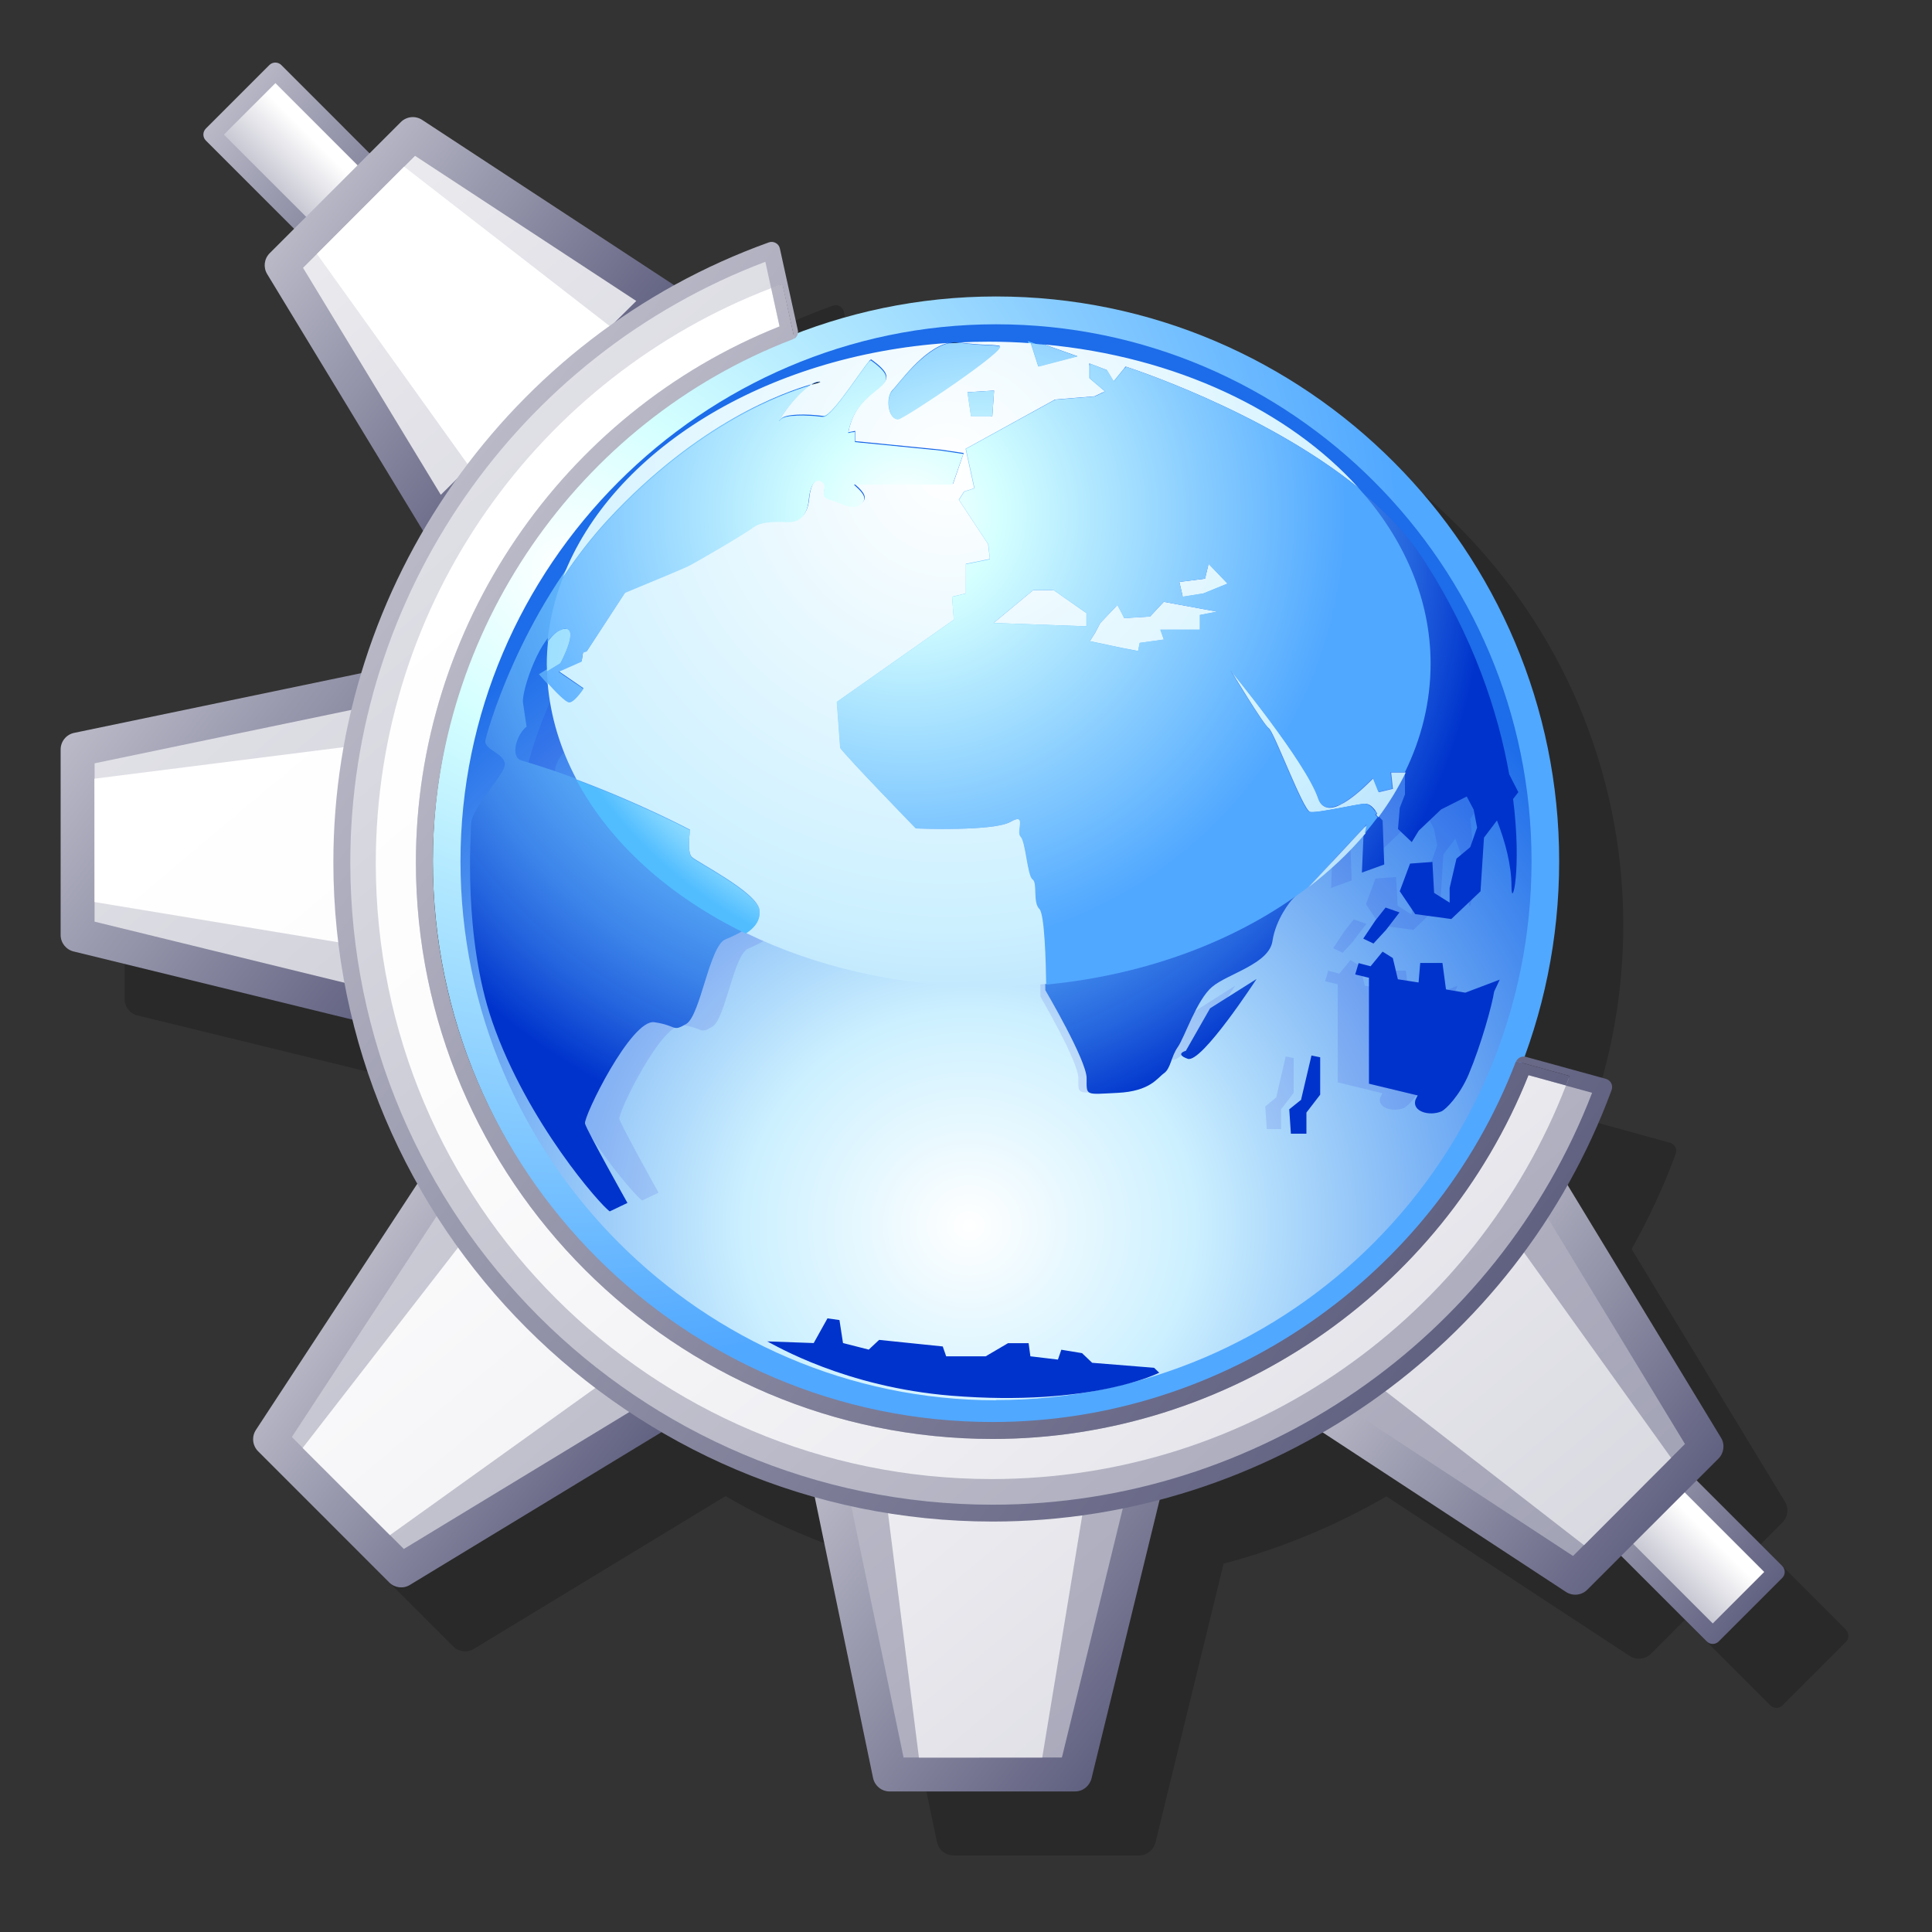
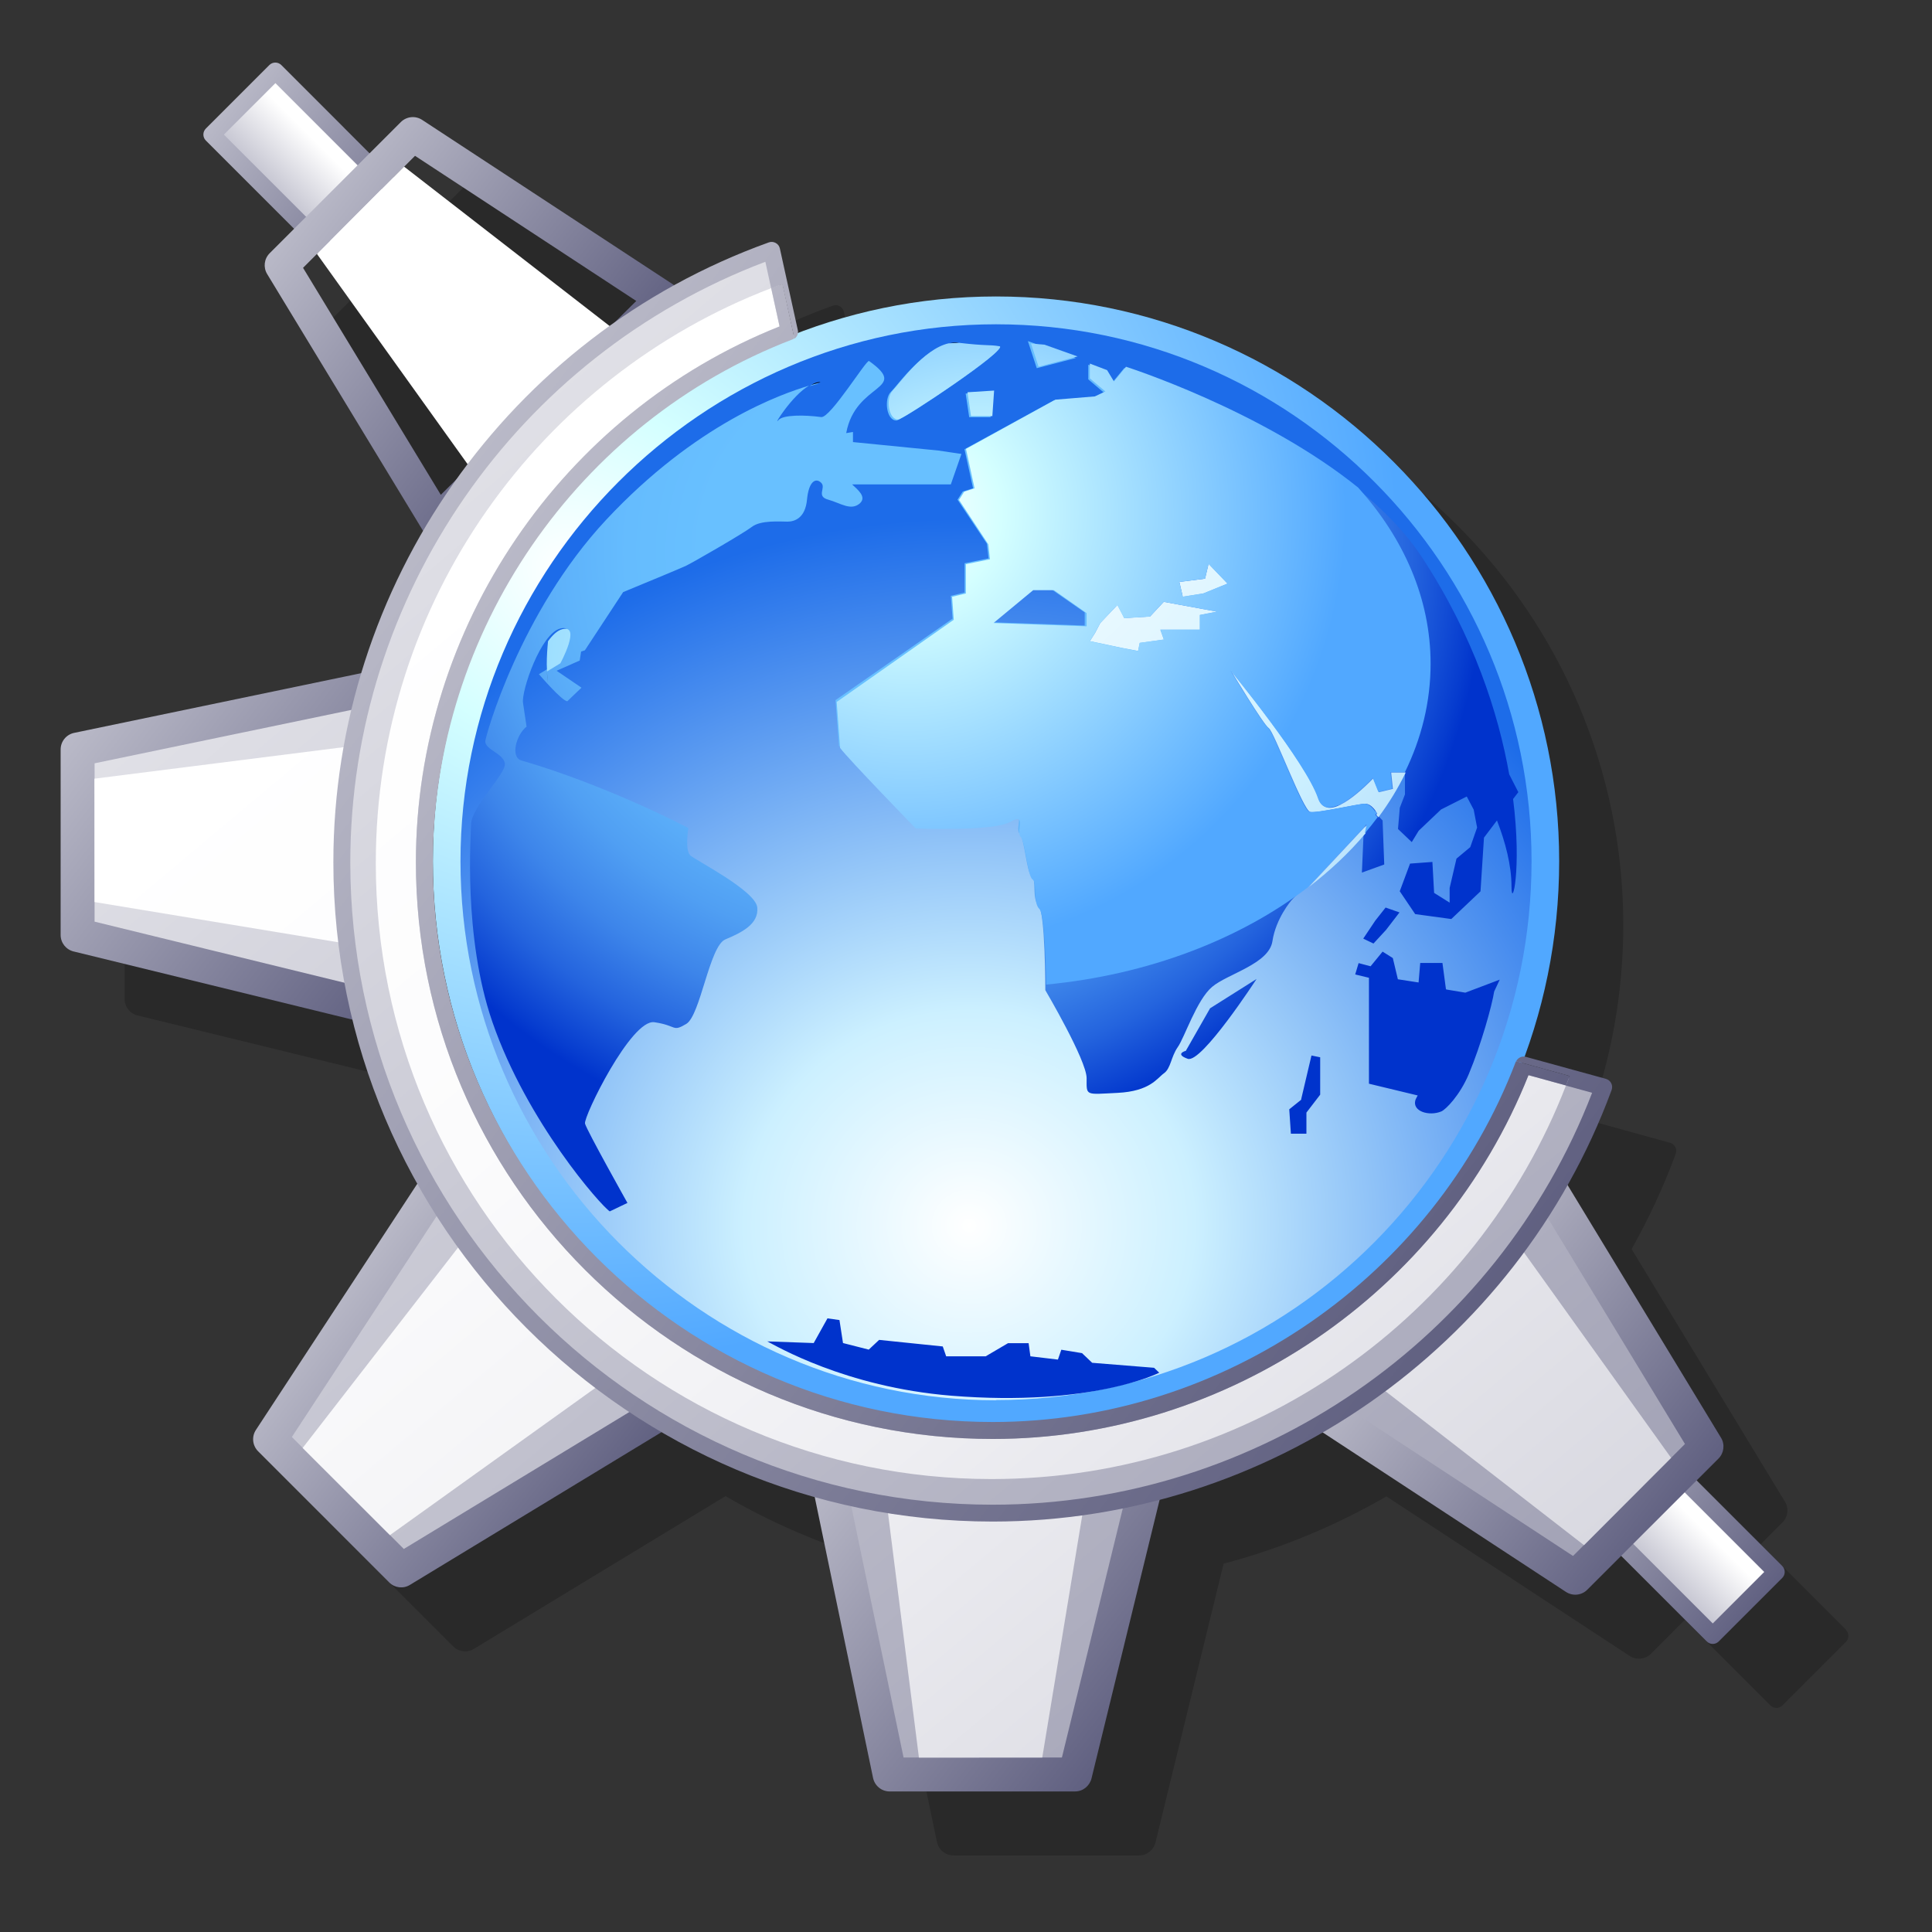
<svg xmlns="http://www.w3.org/2000/svg" viewBox="-4 -4 153 153">
  <rect x="-4" y="-4" width="153" height="153" fill="#333333" stroke="none" />
  <path d="M144 144H0V0h144v144z" fill="none" />
  <path d="M142.206 125.076l-6.78-6.777 1.725-1.73c.44-.44.53-1.12.2-1.65l-12.14-20c1.35-2.4 2.52-4.91 3.49-7.54.07-.18.06-.38-.03-.54-.09-.17-.24-.29-.42-.34l-6.34-1.75-.1-.01c1.77-4.84 2.74-10.05 2.74-15.49 0-24.56-19.97-44.72-44.6-44.72-5.52 0-10.81 1.03-15.71 2.91.02-.09.03-.19.01-.28l-1.42-6.46c-.04-.19-.16-.36-.33-.45-.17-.09-.37-.11-.55-.04-2.62.94-5.13 2.09-7.51 3.41l-.09-.08-19.83-13c-.53-.35-1.24-.28-1.69.17l-2.48 2.48-6.99-6.99c-.12-.13-.29-.2-.47-.2s-.35.07-.48.2l-5.023 5.03c-.263.26-.263.68 0 .95l6.99 6.99-1.936 1.93c-.44.44-.52 1.12-.2 1.65L34.57 43.1v.002c-2.06 3.533-3.706 7.313-4.896 11.267L6.94 59.11c-.624.13-1.07.68-1.07 1.312v14.69c0 .618.423 1.157 1.024 1.304l22.088 5.4c1.132 4.598 2.874 8.96 5.137 12.99l-12.79 19.5c-.35.533-.28 1.238.17 1.69l10.39 10.384c.44.44 1.12.52 1.64.2l19.93-12.1c3.76 2.193 7.82 3.93 12.11 5.133l4.63 22.252c.13.625.68 1.072 1.31 1.072H86.2c.62 0 1.157-.426 1.304-1.025l5.396-22.08c4.54-1.2 8.873-3 12.893-5.33l19.264 12.636c.53.35 1.232.276 1.69-.175l2.68-2.683 6.776 6.776c.266.264.69.264.95 0l5.03-5.027c.26-.27.26-.69 0-.95zM35.463 66.206l.038-.488-.03.487zm-.11 2.786c.005-.534.018-1.068.042-1.6-.022.53-.04 1.064-.04 1.6z" opacity=".2" />
  <radialGradient id="a" cx="71.755" cy="-65.269" r="81.756" fx="71.755" fy="-65.269" gradientTransform="matrix(1.02 0 0 .971 -32.316 104.457)" gradientUnits="userSpaceOnUse">
    <stop offset="0" stop-color="#fff" />
    <stop offset=".169" stop-color="#D4FFFF" />
    <stop offset=".792" stop-color="#51A8FF" />
  </radialGradient>
  <path d="M74.877 109.07c24.625 0 44.598-20.152 44.598-44.876 0-24.562-19.973-44.716-44.598-44.716-24.453 0-44.597 20.154-44.597 44.716 0 24.724 20.144 44.876 44.597 44.876z" fill-rule="evenodd" clip-rule="evenodd" fill="url(#a)" />
  <radialGradient id="b" cx="103.007" cy="-11.74" r="57.695" fx="103.007" fy="-11.74" gradientTransform="matrix(1.02 0 0 .971 -32.316 104.457)" gradientUnits="userSpaceOnUse">
    <stop offset="0" stop-color="#fff" />
    <stop offset=".303" stop-color="#CCF0FF" />
    <stop offset="1" stop-color="#1D6CE9" />
  </radialGradient>
  <path d="M74.877 106.873c23.416 0 42.41-19.162 42.41-42.672 0-23.36-18.994-42.52-42.41-42.52-23.25 0-42.41 19.17-42.41 42.53 0 23.51 19.16 42.68 42.41 42.68z" fill-rule="evenodd" clip-rule="evenodd" fill="url(#b)" />
-   <path d="M52.627 64.953c-.39-.37-.13-1.984-.13-1.984s-5.816-3.1-12.15-4.96c-.782-.23-.387-1.86.387-2.48l-.26-1.74c-.126-.87 1.296-5.08 2.717-5.45 1.43-.38-.13 2.48-.13 2.48l-1.42.87s1.68 1.98 2.07 1.98c.39 0 1.04-1 1.04-1l-1.81-1.24 1.68-.75.11-.66.29-.09 2.78-4.27c1.93-.8 4.29-1.79 4.59-1.93.52-.25 4.14-2.36 4.79-2.85.65-.5 2.07-.37 2.58-.37.52 0 1.29-.25 1.42-1.61.13-1.36.65-1.61 1.04-1.24.39.37-.39.99.52 1.24s1.68.87 2.33.25c.474-.46-.16-.97-.584-1.36h7.178l.777-2.24-1.68-.25-6.207-.62v-.75l-.49.082c.67-3.74 4.66-3.126 1.66-5.29-.188-.13-2.815 4.193-3.48 4.11-1.214-.16-2.78-.177-3.116.223-.435.526.996-1.813 2.23-2.52-1.97.59-8.19 2.75-14.762 9.84-6.29 6.78-8.79 15.92-8.79 16.24 0 .62 1.29.87 1.42 1.613.13.74-2.452 3.22-2.452 4.46 0 .57-.61 8.21 1.55 14.5 2.525 7.345 7.908 13.48 8.53 13.882l1.296-.62s-2.97-5.33-3.1-5.827c-.13-.497 3.36-7.685 5.04-7.437s1.29.743 2.324.122c1.035-.614 1.68-5.7 2.844-6.19 1.17-.5 2.46-1.12 2.33-2.36-.13-1.24-4.522-3.47-4.91-3.84zm9.305-34.582c-.19 0-.402.08-.617.21.506-.15.745-.2.617-.2zm12.54 2.48l.124-1.86-1.936.13.26 1.74h1.55zm6.2-4.33l-3.488-1.24.647 1.99 2.85-.74zM67.62 33.1c.388 0 8.143-5.205 7.365-5.33-.773-.12-.904 0-2.972-.248s-4.268 2.973-4.783 3.47c-.516.495-.344 2.104.39 2.104zm21.075 46.216s-.877.236.123.596c1 .355 5.004-5.856 5.004-5.856L90.444 76.2l-1.75 3.108zm24.143-18.996l-.653-1.28c-.773-4.42-2.547-10.08-6.35-15.925C100.11 34.33 84.19 29.26 84.19 29.26l-.88 1.07-.5-.83-1.25-.48v1.075l1.124.956-.75.36-2.88.24-6.505 3.59.62 2.87-.76.24-.38.6 2.12 3.23.12 1.08-1.75.36v2.15l-1 .24.13 1.67-8.51 5.98.25 3.34c.62.84 5.5 5.86 5.5 5.86s5.63.237 6.88-.48c1.25-.714.373.717.75 1.077s.5 2.87.874 3.11c.37.24 0 1.67.5 2.15.5.477.5 6.21.5 6.21s3.002 5.14 3.002 6.45-.13 1.198 2.25 1.077c2.375-.12 2.873-1.073 3.374-1.43.503-.36.503-1.195 1.004-1.91.5-.72 1.374-3.466 2.5-4.42s4.13-1.68 4.38-3.35c.25-1.675 1.38-2.99 1.38-2.99l5.41-5.794-.156.78-.124 2.98 1.63-.597-.12-3.23-.587-.63.087-.09s-.377-.72-.877-.72-3.502.71-4.003.593c-.5-.12-2.625-5.857-3-6.095-.374-.24-2.75-4.18-2.75-4.18s5.5 6.69 6.38 9.316c.51 1.53 2.416.105 3.97-1.49l.406 1.014 1.004-.24-.126-1.195h1.12v1.79l-.373.95-.13 1.55 1.008.96.5-.835 1.63-1.557 1.88-.96.5.958.25 1.32-.505 1.43-1 .835-.506 2.15v1.07l-1.12-.72-.125-2.26-1.63.12-.75 2.026 1.12 1.675 2.63.36 2.13-2.03.25-3.94.945-1.26c.62 1.6 1.06 3.28 1.06 4.847 0 1.72.772-1.19.116-6.42l.38-.51zM81.312 48.132l-6.754-.24 2.876-2.39h1.502l2.376 1.67v.96zm8.258-.836v1.074h-2.878l.252.72-1.756.24-.12.6-1.253-.237-2.252-.48.376-.593.37-.72 1.25-1.315.5.955 1.88-.118 1-1.078 3.87.716-1.25.24zm.25-1.555l-1.503.24-.247-1.07 1.87-.24.255-1.07 1.377 1.44-1.753.72zm13.384 24.73l1.004-1.31-1.004-.35-.75.96-.874 1.32.75.36.874-.95zM97.076 82.9l-.877.72.12 1.792h1.13v-1.56l1-1.312v-2.75l-.63-.13-.75 3.23zm10.51-8.122l-.254-1.91h-1.622l-.127 1.43-1.504-.236-.38-1.556-.75-.474-.88 1.073-.88-.23-.25.833 1 .24v7.766l3.54.86-.17.33c-.25.838 1 1.197 1.87.838.32-.133 1.35-1.184 2-2.746.9-2.17 1.69-5.037 1.85-6.05l.4-.88-2.51.955-1.37-.24z" opacity=".1" fill="#0000CF" />
  <radialGradient id="c" cx="66.017" cy="39.613" r="47.685" fx="66.017" fy="39.613" gradientUnits="userSpaceOnUse">
    <stop offset=".298" stop-color="#68C0FF" />
    <stop offset=".428" stop-color="#65BCFE" />
    <stop offset=".546" stop-color="#5DB1FA" />
    <stop offset=".658" stop-color="#509FF3" />
    <stop offset=".768" stop-color="#3D85EA" />
    <stop offset=".876" stop-color="#2464DE" />
    <stop offset=".98" stop-color="#063CCF" />
    <stop offset="1" stop-color="#03c" />
  </radialGradient>
  <path d="M60.79 26.36c-.212 0-.44.087-.675.222.552-.163.812-.22.674-.22zm13.653 2.677l.14-2.007-2.11.134.28 1.873h1.69zm-23.79 34.68c-.423-.4-.14-2.145-.14-2.145s-6.336-3.344-13.234-5.354c-.86-.25-.42-2.008.42-2.676l-.28-1.88c-.14-.935 1.4-5.485 2.95-5.886 1.55-.404-.14 2.676-.14 2.676l-1.55.938s1.83 2.142 2.25 2.142l1.12-1.073-1.97-1.34 1.83-.81.11-.71.3-.1 3.03-4.61c2.09-.86 4.66-1.93 4.99-2.09.56-.27 4.5-2.54 5.21-3.08.7-.54 2.25-.41 2.81-.41s1.41-.27 1.55-1.74c.14-1.48.7-1.75 1.12-1.34.42.4-.43 1.07.56 1.34.98.27 1.82.93 2.53.27.51-.5-.18-1.05-.64-1.48h7.82l.84-2.41-1.83-.27-6.76-.67v-.8l-.535.09c.734-4.04 5.08-3.37 1.81-5.71-.2-.15-3.06 4.53-3.79 4.44-1.32-.18-3.024-.19-3.39.24-.48.57 1.08-1.96 2.426-2.728-2.138.638-8.91 2.968-16.07 10.628-6.84 7.326-9.57 17.194-9.57 17.54 0 .67 1.41.937 1.55 1.74.14.8-2.67 3.48-2.67 4.82 0 .62-.666 8.87 1.686 15.67 2.747 7.933 8.61 14.56 9.293 14.993l1.4-.67s-3.22-5.74-3.36-6.28c-.14-.534 3.66-8.3 5.49-8.03 1.82.264 1.4.803 2.53.133 1.12-.67 1.83-6.16 3.09-6.69 1.26-.53 2.67-1.2 2.53-2.54-.15-1.34-4.93-3.75-5.35-4.15zM81.2 24.354l-3.8-1.342.704 2.145 3.095-.803zm-14.22 4.953c.423 0 8.87-5.622 8.022-5.758-.843-.14-.983 0-3.237-.27-2.252-.27-4.646 3.21-5.21 3.75-.56.53-.37 2.27.425 2.27zm38.757 40.37l1.092-1.42-1.1-.386-.82 1.04-.95 1.42.81.39.95-1.03zm4.77 4.65l-.276-2.067h-1.76l-.13 1.545-1.64-.254-.4-1.68-.81-.51-.95 1.16-.95-.25-.27.9 1.09.26v8.39l3.86.93c-.09.16-.154.29-.18.36-.272.91 1.09 1.3 2.04.91.357-.14 1.48-1.28 2.186-2.96.98-2.34 1.84-5.44 2.01-6.54l.44-.94-2.724 1.03-1.5-.25zm5.72-15.618l-.71-1.39c-.845-4.77-2.773-10.89-6.916-17.2-6.23-9.49-23.57-14.97-23.57-14.97l-.95 1.15-.54-.9-1.36-.52v1.16l1.22 1.04-.81.38-3.13.25-7.08 3.87.68 3.09-.82.26-.41.642 2.32 3.48.14 1.17-1.902.385v2.32l-1.09.26.136 1.806-9.266 6.452.27 3.61c.68.91 6 6.33 6 6.33s6.13.253 7.49-.52c1.36-.77.41.77.82 1.16.4.39.54 3.1.95 3.36.41.253 0 1.8.54 2.32.543.512.543 6.71.543 6.71s3.27 5.55 3.27 6.97-.14 1.29 2.453 1.163c2.583-.13 3.13-1.168 3.67-1.55.55-.39.55-1.294 1.092-2.07.55-.78 1.5-3.75 2.73-4.78 1.23-1.035 4.5-1.81 4.77-3.613.27-1.81 1.5-3.23 1.5-3.23l5.894-6.26-.17.84-.14 3.22 1.77-.643-.13-3.485-.64-.68.09-.093s-.406-.77-.95-.77c-.55 0-3.82.77-4.36.647-.546-.13-2.863-6.327-3.27-6.58-.41-.26-3-4.52-3-4.52s6 7.23 6.95 10.06c.556 1.65 2.636.11 4.33-1.61l.44 1.096 1.09-.26-.14-1.29h1.23v1.937l-.41 1.06-.14 1.677 1.09 1.037.55-.9 1.767-1.68 2.04-1.03.548 1.04.27 1.42-.543 1.55-1.09.91-.542 2.325v1.16l-1.23-.772-.135-2.45-1.77.13-.816 2.19 1.222 1.81 2.86.39 2.313-2.193.275-4.252 1.03-1.363c.67 1.733 1.15 3.55 1.15 5.24 0 1.85.843-1.284.126-6.936l.42-.55zm-34.33-13.17l-7.355-.26 3.132-2.58h1.637l2.59 1.8v1.03zm8.992-.91v1.17h-3.14l.27.77-1.91.26-.14.64-1.36-.26-2.45-.52.41-.65.41-.78 1.36-1.42.54 1.03 2.04-.13 1.09-1.17 4.22.77-1.36.26zm.27-1.68l-1.64.25-.28-1.16 2.04-.26.27-1.17 1.5 1.55-1.91.77zm7.9 40.13l-.96.77.13 1.93h1.23v-1.67l1.09-1.42v-2.96l-.69-.14-.82 3.48zm-9.13-3.87s-.96.25.13.64c1.09.39 5.45-6.32 5.45-6.32l-3.68 2.32-1.91 3.35zm-7.42 24.73l-.82-.78-1.64-.27-.27.78-2.18-.26-.14-1.04h-1.63l-1.77 1.04h-3.13l-.27-.78-5.04-.52-.82.77-2.04-.52-.28-1.82-.95-.135-1.09 1.956-3.68-.132c.65.32 6.15 3.61 14.563 4.3 11.17.905 16.48-1.82 16.48-1.82l-.41-.39-4.9-.395z" fill="url(#c)" />
  <path d="M39.32 49.174l-.022-.58c0-.61.042-1.218.102-1.818-1.09 1.5-1.945 4.28-1.838 4.99l.28 1.895c-.844.68-1.272 2.45-.42 2.7 1.456.43 2.882.92 4.233 1.42-1.28-2.41-2.078-5-2.293-7.69l-.535-.61.49-.3z" fill="none" />
  <path d="M39.363 50.083c-.023-.302-.033-.604-.044-.91m56.34 24.66" />
  <path d="M71.908 23.148c-.26-.03-.523-.008-.785.053l.833-.04h-.048z" />
  <radialGradient id="d" cx="105.824" cy="-54.606" r="73.333" fx="105.824" fy="-54.606" gradientTransform="matrix(1.02 0 0 .971 -32.316 104.457)" gradientUnits="userSpaceOnUse">
    <stop offset="0" stop-color="#fff" />
    <stop offset=".303" stop-color="#CCF0FF" />
    <stop offset="1" stop-color="#1DB0FF" />
  </radialGradient>
  <path d="M39.32 49.174l1.057-.646s1.69-3.104.143-2.697c-.383.1-.763.46-1.12.95-.06.6-.1 1.21-.1 1.82l.02.58z" fill-rule="evenodd" clip-rule="evenodd" fill="url(#d)" />
  <radialGradient id="e" cx="101.376" cy="-73.411" r="121.76" fx="101.376" fy="-73.411" gradientTransform="matrix(1.02 0 0 .971 -32.316 104.457)" gradientUnits="userSpaceOnUse">
    <stop offset="0" stop-color="#fff" />
    <stop offset=".303" stop-color="#CCF0FF" />
    <stop offset="1" stop-color="#1D6CE9" />
  </radialGradient>
-   <path d="M77.813 42.736l-3.133 2.6 7.357.264v-1.045l-2.59-1.818h-1.635z" fill-rule="evenodd" clip-rule="evenodd" fill="url(#e)" />
  <radialGradient id="f" cx="101.374" cy="-73.411" r="121.776" fx="101.374" fy="-73.411" gradientTransform="matrix(1.02 0 0 .971 -32.316 104.457)" gradientUnits="userSpaceOnUse">
    <stop offset="0" stop-color="#fff" />
    <stop offset=".303" stop-color="#CCF0FF" />
    <stop offset="1" stop-color="#1D6CE9" />
  </radialGradient>
  <path d="M91.436 41.826l-2.04.258.27 1.17 1.636-.26 1.907-.777-1.5-1.562-.28 1.17z" fill-rule="evenodd" clip-rule="evenodd" fill="url(#f)" />
  <radialGradient id="g" cx="71.118" cy="33.152" r="120.477" fx="71.118" fy="33.152" gradientUnits="userSpaceOnUse">
    <stop offset="0" stop-color="#fff" />
    <stop offset=".303" stop-color="#CCF0FF" />
    <stop offset="1" stop-color="#1D6CE9" />
  </radialGradient>
-   <path d="M77.813 65.637c-.41-.264-.546-2.994-.954-3.387-.41-.39.54-1.95-.82-1.17s-7.49.523-7.49.523-5.32-5.467-6-6.377l-.27-3.642 9.26-6.507-.14-1.823 1.09-.26v-2.34l1.9-.39-.14-1.174-2.32-3.512.41-.648.81-.262-.68-3.122 7.08-3.903 3.134-.26.814-.39-1.23-1.044v-1.17l1.37.52.55.9.953-1.17s10.818 3.44 18.438 9.6c-5.493-6.1-14.473-10.4-24.88-11.35l2.62.93-3.1.81-.594-1.84c-1.098-.08-2.208-.12-3.33-.12-.795 0-1.58.02-2.36.06 2.204.26 2.352.13 3.19.26.85.134-7.6 5.8-8.025 5.8-.794 0-.98-1.75-.42-2.29.496-.48 2.426-3.276 4.42-3.73-14.56.98-26.66 8.56-30.52 18.56 1.04-1.56 2.226-3.12 3.57-4.574 7.16-7.72 13.94-10.067 16.08-10.707.24-.13.47-.22.68-.22.14 0-.12.06-.67.22-1.34.773-2.9 3.322-2.42 2.75.36-.436 2.07-.42 3.39-.246.73.09 3.59-4.62 3.79-4.478 3.27 2.35-1.07 1.68-1.81 5.76l.54-.1v.81l6.76.67 1.83.27-.84 2.43h-7.82c.462.424 1.152.99.64 1.48-.707.67-1.55 0-2.535-.27-.986-.27-.14-.95-.56-1.35-.42-.41-.984-.14-1.125 1.35-.144 1.49-.986 1.75-1.55 1.75-.565 0-2.11-.132-2.816.41-.7.54-4.64 2.83-5.2 3.1-.327.16-2.9 1.236-4.996 2.103l-3.03 4.65-.307.1-.113.71-1.83.81 1.97 1.35s-.7 1.08-1.123 1.08c-.275 0-1.143-.91-1.72-1.55.216 2.7 1.013 5.287 2.294 7.7 5.05 1.88 8.997 3.98 8.997 3.98s-.28 1.757.14 2.16c.422.406 5.21 2.83 5.35 4.187.09.82-.4 1.384-1.08 1.83 5.54 2.685 12.163 4.26 19.252 4.26 1.552 0 3.08-.087 4.58-.23-.02-1.687-.115-5.586-.54-5.99-.545-.52-.136-2.08-.545-2.34zM74.725 26.93l-.14 2.02h-1.69l-.28-1.887 2.11-.134z" fill-rule="evenodd" clip-rule="evenodd" fill="url(#g)" />
  <radialGradient id="h" cx="101.374" cy="-73.413" r="121.777" fx="101.374" fy="-73.413" gradientTransform="matrix(1.02 0 0 .971 -32.316 104.457)" gradientUnits="userSpaceOnUse">
    <stop offset="0" stop-color="#fff" />
    <stop offset=".303" stop-color="#CCF0FF" />
    <stop offset="1" stop-color="#1D6CE9" />
  </radialGradient>
  <path d="M87.08 44.818l-2.044.13-.546-1.042-1.36 1.43-.41.785-.412.65 2.455.52 1.364.26.132-.64 1.91-.26-.28-.78h3.13V44.7l1.36-.264-4.22-.777-1.09 1.17z" fill-rule="evenodd" clip-rule="evenodd" fill="url(#h)" />
  <radialGradient id="i" cx="101.375" cy="-73.414" r="121.78" fx="101.375" fy="-73.414" gradientTransform="matrix(1.02 0 0 .971 -32.316 104.457)" gradientUnits="userSpaceOnUse">
    <stop offset="0" stop-color="#fff" />
    <stop offset=".303" stop-color="#CCF0FF" />
    <stop offset="1" stop-color="#1D6CE9" />
  </radialGradient>
  <path d="M106.29 58.48l-1.09.26-.444-1.103c-1.692 1.738-3.77 3.287-4.324 1.623-.955-2.86-6.947-10.148-6.947-10.148s2.586 4.294 2.996 4.553c.41.26 2.73 6.506 3.27 6.635.55.13 3.82-.647 4.37-.647.55 0 .95.778.95.778l-.09.1.18.19c.84-1.13 1.56-2.31 2.16-3.54h-1.15l.14 1.31z" fill-rule="evenodd" clip-rule="evenodd" fill="url(#i)" />
  <radialGradient id="j" cx="101.359" cy="-73.421" r="121.826" fx="101.359" fy="-73.421" gradientTransform="matrix(1.02 0 0 .971 -32.316 104.457)" gradientUnits="userSpaceOnUse">
    <stop offset="0" stop-color="#fff" />
    <stop offset=".303" stop-color="#CCF0FF" />
    <stop offset="1" stop-color="#1D6CE9" />
  </radialGradient>
  <path d="M99.616 66.268c1.702-1.3 3.22-2.73 4.52-4.267l.144-.72-4.663 5z" fill-rule="evenodd" clip-rule="evenodd" fill="url(#j)" />
  <radialGradient id="k" cx="103.743" cy="-67.258" r="35.692" fx="103.743" fy="-67.258" gradientTransform="matrix(1.02 0 0 .971 -32.316 104.457)" gradientUnits="userSpaceOnUse">
    <stop offset="0" stop-color="#fff" />
    <stop offset=".169" stop-color="#D4FFFF" />
    <stop offset=".792" stop-color="#51A8FF" />
  </radialGradient>
  <path d="M66.7 26.93c-.56.54-.373 2.293.423 2.293.425 0 8.872-5.667 8.024-5.804-.837-.14-.985-.01-3.19-.27l-.834.04c-1.996.45-3.926 3.25-4.422 3.73z" fill-rule="evenodd" clip-rule="evenodd" fill="url(#k)" />
  <radialGradient id="l" cx="103.688" cy="-67.267" r="35.698" fx="103.688" fy="-67.267" gradientTransform="matrix(1.02 0 0 .971 -32.316 104.457)" gradientUnits="userSpaceOnUse">
    <stop offset="0" stop-color="#fff" />
    <stop offset=".169" stop-color="#D4FFFF" />
    <stop offset=".792" stop-color="#51A8FF" />
  </radialGradient>
  <path d="M74.586 28.95l.14-2.02-2.11.134.28 1.888h1.69z" fill-rule="evenodd" clip-rule="evenodd" fill="url(#l)" />
  <radialGradient id="m" cx="67.88" cy="36.63" r="43.822" fx="67.88" fy="36.63" gradientUnits="userSpaceOnUse">
    <stop offset="0" stop-color="#fff" />
    <stop offset=".169" stop-color="#D4FFFF" />
    <stop offset=".792" stop-color="#51A8FF" />
  </radialGradient>
  <path d="M103.604 34.65c-7.62-6.16-18.432-9.606-18.432-9.606l-.954 1.167-.544-.9-1.367-.52v1.17l1.23 1.04-.818.39-3.14.26-7.08 3.9.68 3.12-.82.27-.41.65 2.32 3.52.13 1.18-1.91.39V43l-1.09.26.13 1.822-9.27 6.508.27 3.642c.68.91 5.99 6.376 5.99 6.376s6.13.256 7.49-.522c1.36-.782.41.778.81 1.17.402.392.54 3.122.95 3.386.41.26 0 1.818.54 2.34.42.405.52 4.305.54 5.99 8.102-.777 15.34-3.584 20.72-7.7l4.66-4.993-.15.72c.355-.42.696-.85 1.017-1.28l-.174-.19.09-.1s-.408-.78-.95-.78c-.55 0-3.82.78-4.366.64-.545-.13-2.862-6.38-3.27-6.64-.41-.26-2.996-4.56-2.996-4.56s5.993 7.28 6.948 10.14c.56 1.663 2.64.12 4.33-1.62l.444 1.1 1.09-.26-.13-1.304h1.15c1.31-2.68 2.03-5.57 2.03-8.58 0-5.135-2.11-9.925-5.73-13.943zM82.038 45.6l-7.357-.263 3.14-2.6h1.64l2.59 1.817V45.6zm8.992-.912v1.17h-3.133l.27.783-1.91.27-.13.65-1.365-.26-2.455-.52.41-.65.41-.78 1.362-1.43.54 1.04 2.04-.13 1.09-1.17 4.22.78-1.36.27zm.272-1.693l-1.635.26-.27-1.17 2.04-.26.272-1.17 1.5 1.562-1.91.778z" fill-rule="evenodd" clip-rule="evenodd" fill="url(#m)" />
  <radialGradient id="n" cx="103.686" cy="-67.257" r="35.725" fx="103.686" fy="-67.257" gradientTransform="matrix(1.02 0 0 .971 -32.316 104.457)" gradientUnits="userSpaceOnUse">
    <stop offset="0" stop-color="#fff" />
    <stop offset=".702" stop-color="#D4FFFF" />
    <stop offset=".745" stop-color="#CEFCFF" />
    <stop offset=".801" stop-color="#BDF3FF" />
    <stop offset=".866" stop-color="#A1E5FF" />
    <stop offset=".936" stop-color="#7BD2FF" />
    <stop offset="1" stop-color="#51BDFF" />
  </radialGradient>
-   <path d="M56.145 68.104c-.14-1.354-4.928-3.78-5.35-4.186-.423-.404-.14-2.16-.14-2.16s-3.948-2.1-9-3.98c2.65 4.99 7.384 9.234 13.408 12.155.677-.444 1.167-1.01 1.08-1.83z" fill-rule="evenodd" clip-rule="evenodd" fill="url(#n)" />
  <radialGradient id="o" cx="98.201" cy="-69.829" r="43.93" fx="98.201" fy="-69.829" gradientTransform="matrix(1.02 0 0 .971 -32.316 104.457)" gradientUnits="userSpaceOnUse">
    <stop offset="0" stop-color="#fff" />
    <stop offset=".169" stop-color="#D4FFFF" />
    <stop offset=".792" stop-color="#51A8FF" />
  </radialGradient>
-   <path d="M40.52 45.83c1.547-.407-.143 2.697-.143 2.697l-1.058.646c.01.305.02.607.04.91.57.64 1.44 1.548 1.72 1.548.42 0 1.12-1.07 1.12-1.07l-1.97-1.35 1.83-.81.11-.71.3-.1 3.03-4.64c2.09-.86 4.67-1.94 4.99-2.1.56-.27 4.5-2.56 5.2-3.1.7-.54 2.25-.4 2.81-.4s1.4-.27 1.55-1.76c.14-1.48.7-1.75 1.12-1.35.42.41-.43 1.08.56 1.35.982.27 1.83.95 2.53.27.517-.49-.174-1.05-.637-1.48h7.817l.848-2.43-1.823-.27-6.76-.67v-.81l-.535.1c.73-4.07 5.07-3.4 1.8-5.76-.2-.14-3.06 4.57-3.79 4.48-1.32-.176-3.03-.19-3.39.244-.48.58 1.08-1.97 2.42-2.75-2.14.648-8.913 2.99-16.076 10.72-1.35 1.455-2.536 3.014-3.58 4.575-.62 1.616-1.03 3.29-1.2 5.01.36-.49.74-.84 1.12-.94z" fill-rule="evenodd" clip-rule="evenodd" fill="url(#o)" />
  <radialGradient id="p" cx="103.686" cy="-67.253" r="35.735" fx="103.686" fy="-67.253" gradientTransform="matrix(1.02 0 0 .971 -32.316 104.457)" gradientUnits="userSpaceOnUse">
    <stop offset="0" stop-color="#fff" />
    <stop offset=".169" stop-color="#D4FFFF" />
    <stop offset=".792" stop-color="#51A8FF" />
  </radialGradient>
  <path d="M81.342 24.23l-2.618-.932c-.356-.033-.713-.066-1.076-.092l.598 1.833 3.097-.81z" fill-rule="evenodd" clip-rule="evenodd" fill="url(#p)" />
  <path d="M60.93 26.254c-.21 0-.44.088-.674.22.553-.162.813-.22.674-.22z" />
  <linearGradient id="q" gradientUnits="userSpaceOnUse" x1="128.483" y1="114.662" x2="121.406" y2="121.74">
    <stop offset="0" stop-color="#fff" />
    <stop offset="1" stop-color="#8C8CA4" />
  </linearGradient>
  <path d="M136.665 120.486l-5.028 5.027-14.006-14.004 5.03-5.04 14.01 14.01z" fill="url(#q)" />
  <linearGradient id="r" gradientUnits="userSpaceOnUse" x1="104.762" y1="98.666" x2="138.257" y2="124.597">
    <stop offset="0" stop-color="#fff" />
    <stop offset="1" stop-color="#545477" />
  </linearGradient>
  <path d="M122.66 105.81c-.182 0-.352.07-.477.194l-5.028 5.03c-.263.26-.263.687 0 .95l14.005 14.004c.266.264.688.264.952 0l5.028-5.027c.26-.26.26-.68 0-.95l-14.007-14c-.127-.12-.297-.19-.475-.19zm0 1.622c.853.855 12.198 12.2 13.054 13.055-.7.697-3.378 3.38-4.077 4.078-.856-.857-12.2-12.2-13.057-13.055.7-.7 3.38-3.38 4.08-4.078z" fill="url(#r)" />
  <linearGradient id="s" gradientUnits="userSpaceOnUse" x1="23.631" y1="9.81" x2="16.555" y2="16.886">
    <stop offset="0" stop-color="#fff" />
    <stop offset="1" stop-color="#8C8CA4" />
  </linearGradient>
  <path d="M31.813 15.633l-5.028 5.028-14.008-14 5.027-5.02 14.008 14z" fill="url(#s)" />
  <linearGradient id="t" gradientUnits="userSpaceOnUse" x1="-.094" y1="-6.189" x2="33.404" y2="19.745">
    <stop offset="0" stop-color="#fff" />
    <stop offset="1" stop-color="#545477" />
  </linearGradient>
  <path d="M17.805.955c-.178 0-.35.07-.475.197L12.303 6.18c-.263.263-.263.688 0 .95L26.31 21.137c.262.262.687.262.95 0l5.027-5.027c.264-.264.264-.69 0-.952L18.28 1.152c-.126-.126-.296-.197-.476-.197zm0 1.623c.856.856 12.2 12.2 13.057 13.055l-4.077 4.078c-.855-.85-12.2-12.19-13.055-13.05l4.073-4.07z" fill="url(#t)" />
  <linearGradient id="u" gradientUnits="userSpaceOnUse" x1="-28.083" y1="1.557" x2="122.478" y2="179.003">
    <stop offset="0" stop-color="#fff" />
    <stop offset="1" stop-color="#8C8CA4" />
  </linearGradient>
  <path d="M81.15 136.525H66.46l-4.826-23.215 25.166.102-5.65 23.113z" fill="url(#u)" />
  <linearGradient id="v" gradientUnits="userSpaceOnUse" x1="40.395" y1="96.764" x2="89.714" y2="134.947">
    <stop offset="0" stop-color="#fff" />
    <stop offset="1" stop-color="#545477" />
  </linearGradient>
  <path d="M60.593 112.46c-.257.313-.357.728-.274 1.126l4.82 23.21c.13.626.68 1.073 1.31 1.073h14.69c.62 0 1.15-.43 1.3-1.03l5.65-23.11c.1-.4 0-.83-.25-1.15-.26-.33-.64-.52-1.06-.52l-25.17-.11c-.41 0-.79.18-1.05.49zm2.694 2.202l21.8.088c-.664 2.72-4.57 18.697-4.992 20.432h-12.54l-4.268-20.52z" fill="url(#v)" />
  <linearGradient id="w" gradientUnits="userSpaceOnUse" x1="16.294" y1="53.11" x2="151.178" y2="213.986">
    <stop offset="0" stop-color="#fff" />
    <stop offset=".178" stop-color="#FBFBFC" />
    <stop offset=".367" stop-color="#EEEEF2" />
    <stop offset=".561" stop-color="#D9D9E1" />
    <stop offset=".759" stop-color="#BBBBC9" />
    <stop offset=".958" stop-color="#9595AB" />
    <stop offset="1" stop-color="#8C8CA4" />
  </linearGradient>
  <path d="M78.54 135.184l-9.768.006-2.93-23.168 16.467.336-3.77 22.826z" fill="url(#w)" />
  <linearGradient id="x" gradientUnits="userSpaceOnUse" x1="-32.73" y1="5.502" x2="117.827" y2="182.944">
    <stop offset="0" stop-color="#fff" />
    <stop offset="1" stop-color="#8C8CA4" />
  </linearGradient>
  <path d="M2.146 70.043v-14.69L25.36 50.53l-.104 25.164-23.11-5.648z" fill="url(#x)" />
  <linearGradient id="y" gradientUnits="userSpaceOnUse" x1="-17.473" y1="36.036" x2="33.188" y2="75.257">
    <stop offset="0" stop-color="#fff" />
    <stop offset="1" stop-color="#545477" />
  </linearGradient>
  <path d="M25.086 49.21L1.872 54.038c-.624.13-1.07.68-1.07 1.316v14.69c0 .618.423 1.157 1.024 1.304l23.11 5.65c.4.098.822.008 1.147-.246.324-.255.516-.642.517-1.054l.104-25.165c0-.404-.18-.79-.493-1.045-.31-.258-.72-.357-1.12-.275zm-1.077 2.97c-.02 2.687-.08 19.048-.09 21.803L3.49 68.988v-12.54c1.805-.375 17.848-3.71 20.52-4.267z" fill="url(#y)" />
  <linearGradient id="z" gradientUnits="userSpaceOnUse" x1="11.652" y1="57.012" x2="146.519" y2="217.866">
    <stop offset="0" stop-color="#fff" />
    <stop offset=".178" stop-color="#FBFBFC" />
    <stop offset=".367" stop-color="#EEEEF2" />
    <stop offset=".561" stop-color="#D9D9E1" />
    <stop offset=".759" stop-color="#BBBBC9" />
    <stop offset=".958" stop-color="#9595AB" />
    <stop offset="1" stop-color="#8C8CA4" />
  </linearGradient>
  <path d="M3.488 67.435l-.008-9.77 23.167-2.93-.337 16.468-22.822-3.768z" fill="url(#z)" />
  <linearGradient id="A" gradientUnits="userSpaceOnUse" x1="-45.718" y1="16.516" x2="104.848" y2="193.969">
    <stop offset="0" stop-color="#fff" />
    <stop offset="1" stop-color="#8C8CA4" />
  </linearGradient>
  <path d="M27.775 120.363l-10.387-10.385 13.002-19.83 17.723 17.867-20.338 12.348z" fill="url(#A)" />
  <linearGradient id="B" gradientUnits="userSpaceOnUse" x1="4.232" y1="86.016" x2="46.406" y2="118.666">
    <stop offset="0" stop-color="#fff" />
    <stop offset="1" stop-color="#545477" />
  </linearGradient>
  <path d="M30.256 88.81c-.403.042-.768.263-.99.6l-13 19.83c-.35.532-.277 1.237.173 1.69l10.38 10.384c.44.44 1.12.52 1.64.2l20.34-12.347c.35-.215.58-.578.63-.986.05-.4-.09-.81-.38-1.11L31.34 89.21c-.286-.29-.687-.432-1.09-.39zm.35 3.465c1.89 1.904 13.41 13.52 15.35 15.477-2.392 1.45-16.452 9.988-17.976 10.914l-8.867-8.867 11.492-17.53z" fill="url(#B)" />
  <linearGradient id="C" gradientUnits="userSpaceOnUse" x1="-.715" y1="67.378" x2="134.164" y2="228.247">
    <stop offset="0" stop-color="#fff" />
    <stop offset=".178" stop-color="#FBFBFC" />
    <stop offset=".367" stop-color="#EEEEF2" />
    <stop offset=".561" stop-color="#D9D9E1" />
    <stop offset=".759" stop-color="#BBBBC9" />
    <stop offset=".958" stop-color="#9595AB" />
    <stop offset="1" stop-color="#8C8CA4" />
  </linearGradient>
  <path d="M26.88 117.57l-6.913-6.902 14.31-18.453 11.408 11.88L26.88 117.57z" fill="url(#C)" />
  <linearGradient id="D" gradientUnits="userSpaceOnUse" x1="4.009" y1="-25.662" x2="154.563" y2="151.777">
    <stop offset="0" stop-color="#fff" />
    <stop offset="1" stop-color="#8C8CA4" />
  </linearGradient>
  <path d="M131.135 110.557l-10.388 10.39-19.828-13.003 17.86-17.72 12.35 20.333z" fill="url(#D)" />
  <linearGradient id="E" gradientUnits="userSpaceOnUse" x1="89.799" y1="83.609" x2="132.907" y2="116.983">
    <stop offset="0" stop-color="#fff" />
    <stop offset="1" stop-color="#545477" />
  </linearGradient>
  <path d="M117.84 89.266L99.973 106.99c-.287.285-.432.684-.39 1.088.04.404.26.768.6.988l19.828 13.002c.54.35 1.24.277 1.69-.174l10.39-10.385c.44-.44.52-1.13.2-1.65l-12.35-20.34c-.21-.36-.57-.59-.98-.64-.41-.05-.81.09-1.11.38zm.683 3.11c1.452 2.394 9.99 16.454 10.913 17.978l-8.865 8.867-17.52-11.49c1.91-1.89 13.52-13.41 15.48-15.35z" fill="url(#E)" />
  <linearGradient id="F" gradientUnits="userSpaceOnUse" x1="48.422" y1="26.189" x2="183.291" y2="187.047">
    <stop offset="0" stop-color="#fff" />
    <stop offset=".178" stop-color="#FBFBFC" />
    <stop offset=".367" stop-color="#EEEEF2" />
    <stop offset=".561" stop-color="#D9D9E1" />
    <stop offset=".759" stop-color="#BBBBC9" />
    <stop offset=".958" stop-color="#9595AB" />
    <stop offset="1" stop-color="#8C8CA4" />
  </linearGradient>
  <path d="M128.34 111.45l-6.9 6.915-18.453-14.31L114.87 92.65l13.47 18.803z" fill="url(#F)" />
  <linearGradient id="G" gradientUnits="userSpaceOnUse" x1="-2.018" y1="-20.554" x2="148.538" y2="156.887">
    <stop offset="0" stop-color="#fff" />
    <stop offset="1" stop-color="#8C8CA4" />
  </linearGradient>
-   <path d="M18.307 17.005L28.693 6.62l19.828 13-17.86 17.722-12.35-20.337z" fill="url(#G)" />
+   <path d="M18.307 17.005L28.693 6.62z" fill="url(#G)" />
  <linearGradient id="H" gradientUnits="userSpaceOnUse" x1="2.021" y1="-.657" x2="45.127" y2="32.716">
    <stop offset="0" stop-color="#fff" />
    <stop offset="1" stop-color="#545477" />
  </linearGradient>
  <path d="M27.742 5.668L17.355 16.055c-.438.438-.52 1.117-.198 1.648L29.504 38.04c.215.35.578.587.986.636.41.05.818-.09 1.11-.38l17.866-17.722c.29-.285.432-.686.39-1.09-.04-.402-.26-.766-.6-.988L29.43 5.494c-.532-.35-1.237-.276-1.688.174zm1.127 2.674l17.52 11.492-15.48 15.352L20 17.21c1.182-1.183 7.645-7.646 8.865-8.868z" fill="url(#H)" />
  <linearGradient id="I" gradientUnits="userSpaceOnUse" x1="42.288" y1="31.326" x2="177.168" y2="192.198">
    <stop offset="0" stop-color="#fff" />
    <stop offset=".178" stop-color="#FBFBFC" />
    <stop offset=".367" stop-color="#EEEEF2" />
    <stop offset=".561" stop-color="#D9D9E1" />
    <stop offset=".759" stop-color="#BBBBC9" />
    <stop offset=".958" stop-color="#9595AB" />
    <stop offset="1" stop-color="#8C8CA4" />
  </linearGradient>
  <path d="M21.1 16.11l6.902-6.914 18.452 14.31-11.88 11.408L21.1 16.11z" fill="url(#I)" />
  <linearGradient id="J" gradientUnits="userSpaceOnUse" x1="-9.19" y1="-14.398" x2="141.238" y2="162.893">
    <stop offset="0" stop-color="#fff" />
    <stop offset="1" stop-color="#8C8CA4" />
  </linearGradient>
  <path d="M74.615 109.285c-24.857 0-45.008-20.15-45.008-45.008 0-19.18 12.004-35.55 28.904-42.027l-1.41-6.46c-19.84 7.174-34.03 26.17-34.03 48.488 0 28.47 23.08 51.543 51.55 51.543 22.21 0 41.13-14.04 48.38-33.73l-6.34-1.74c-6.47 16.92-22.85 28.94-42.04 28.94z" fill="url(#J)" />
  <path d="M74.53 113.13c-26.937 0-48.77-21.835-48.77-48.77 0-20.78 13.003-38.515 31.312-45.54l-.462-2.106C36.926 24.17 23.742 43.172 23.742 64.277c0 28.05 22.82 50.87 50.873 50.87 20.982 0 39.952-13.08 47.47-32.614l-2.07-.57c-7.063 18.232-24.76 31.168-45.484 31.168z" fill="none" />
  <linearGradient id="K" gradientUnits="userSpaceOnUse" x1="35.362" y1="37.131" x2="170.087" y2="197.817">
    <stop offset="0" stop-color="#fff" />
    <stop offset=".178" stop-color="#FBFBFC" />
    <stop offset=".367" stop-color="#EEEEF2" />
    <stop offset=".561" stop-color="#D9D9E1" />
    <stop offset=".759" stop-color="#BBBBC9" />
    <stop offset=".958" stop-color="#9595AB" />
    <stop offset="1" stop-color="#8C8CA4" />
  </linearGradient>
  <path d="M74.615 109.955c-25.188 0-45.68-20.49-45.68-45.678 0-18.592 11.556-35.556 28.8-42.427l-.663-3.03C38.762 25.844 25.76 43.578 25.76 64.36c0 26.935 21.834 48.77 48.77 48.77 20.725 0 38.422-12.936 45.484-31.168l-2.97-.818c-6.87 17.252-23.83 28.81-42.43 28.81z" fill="url(#K)" />
  <linearGradient id="L" gradientUnits="userSpaceOnUse" x1="-39.401" y1="-8.939" x2="120.33" y2="114.724">
    <stop offset="0" stop-color="#fff" />
    <stop offset="1" stop-color="#545477" />
  </linearGradient>
  <path d="M123.595 81.78c-.087-.17-.237-.29-.42-.343l-6.338-1.742c-.313-.088-.627.066-.77.348l4.24 1.168-.293.76 2.07.57c-7.518 19.54-26.487 32.62-47.47 32.62-28.053 0-50.873-22.82-50.873-50.87 0-21.1 13.19-40.11 32.87-47.56l.46 2.11.89-.33.95 4.31c.22-.15.33-.41.27-.68l-1.42-6.46c-.04-.19-.16-.35-.33-.44-.17-.094-.37-.11-.55-.044C36.25 22.61 22.4 42.35 22.4 64.276c0 28.792 23.423 52.22 52.216 52.22 21.79 0 41.485-13.737 49.012-34.177.064-.18.053-.37-.032-.54z" fill="url(#L)" />
  <linearGradient id="M" gradientUnits="userSpaceOnUse" x1="-25.284" y1="-.699" x2="115.942" y2="108.637">
    <stop offset="0" stop-color="#fff" />
    <stop offset="1" stop-color="#545477" />
  </linearGradient>
  <path d="M57.072 18.82l.664 3.03c-17.245 6.87-28.8 23.835-28.8 42.427 0 25.188 20.49 45.678 45.68 45.678 18.6 0 35.56-11.56 42.43-28.81.478.132 1.772.49 2.97.817l.292-.752-4.24-1.168-.038.06c-6.52 17.052-23.163 28.51-41.414 28.51-24.447 0-44.335-19.888-44.335-44.335 0-18.234 11.45-34.87 28.48-41.4l.15-.088-.94-4.31-.88.34z" fill="url(#M)" />
</svg>